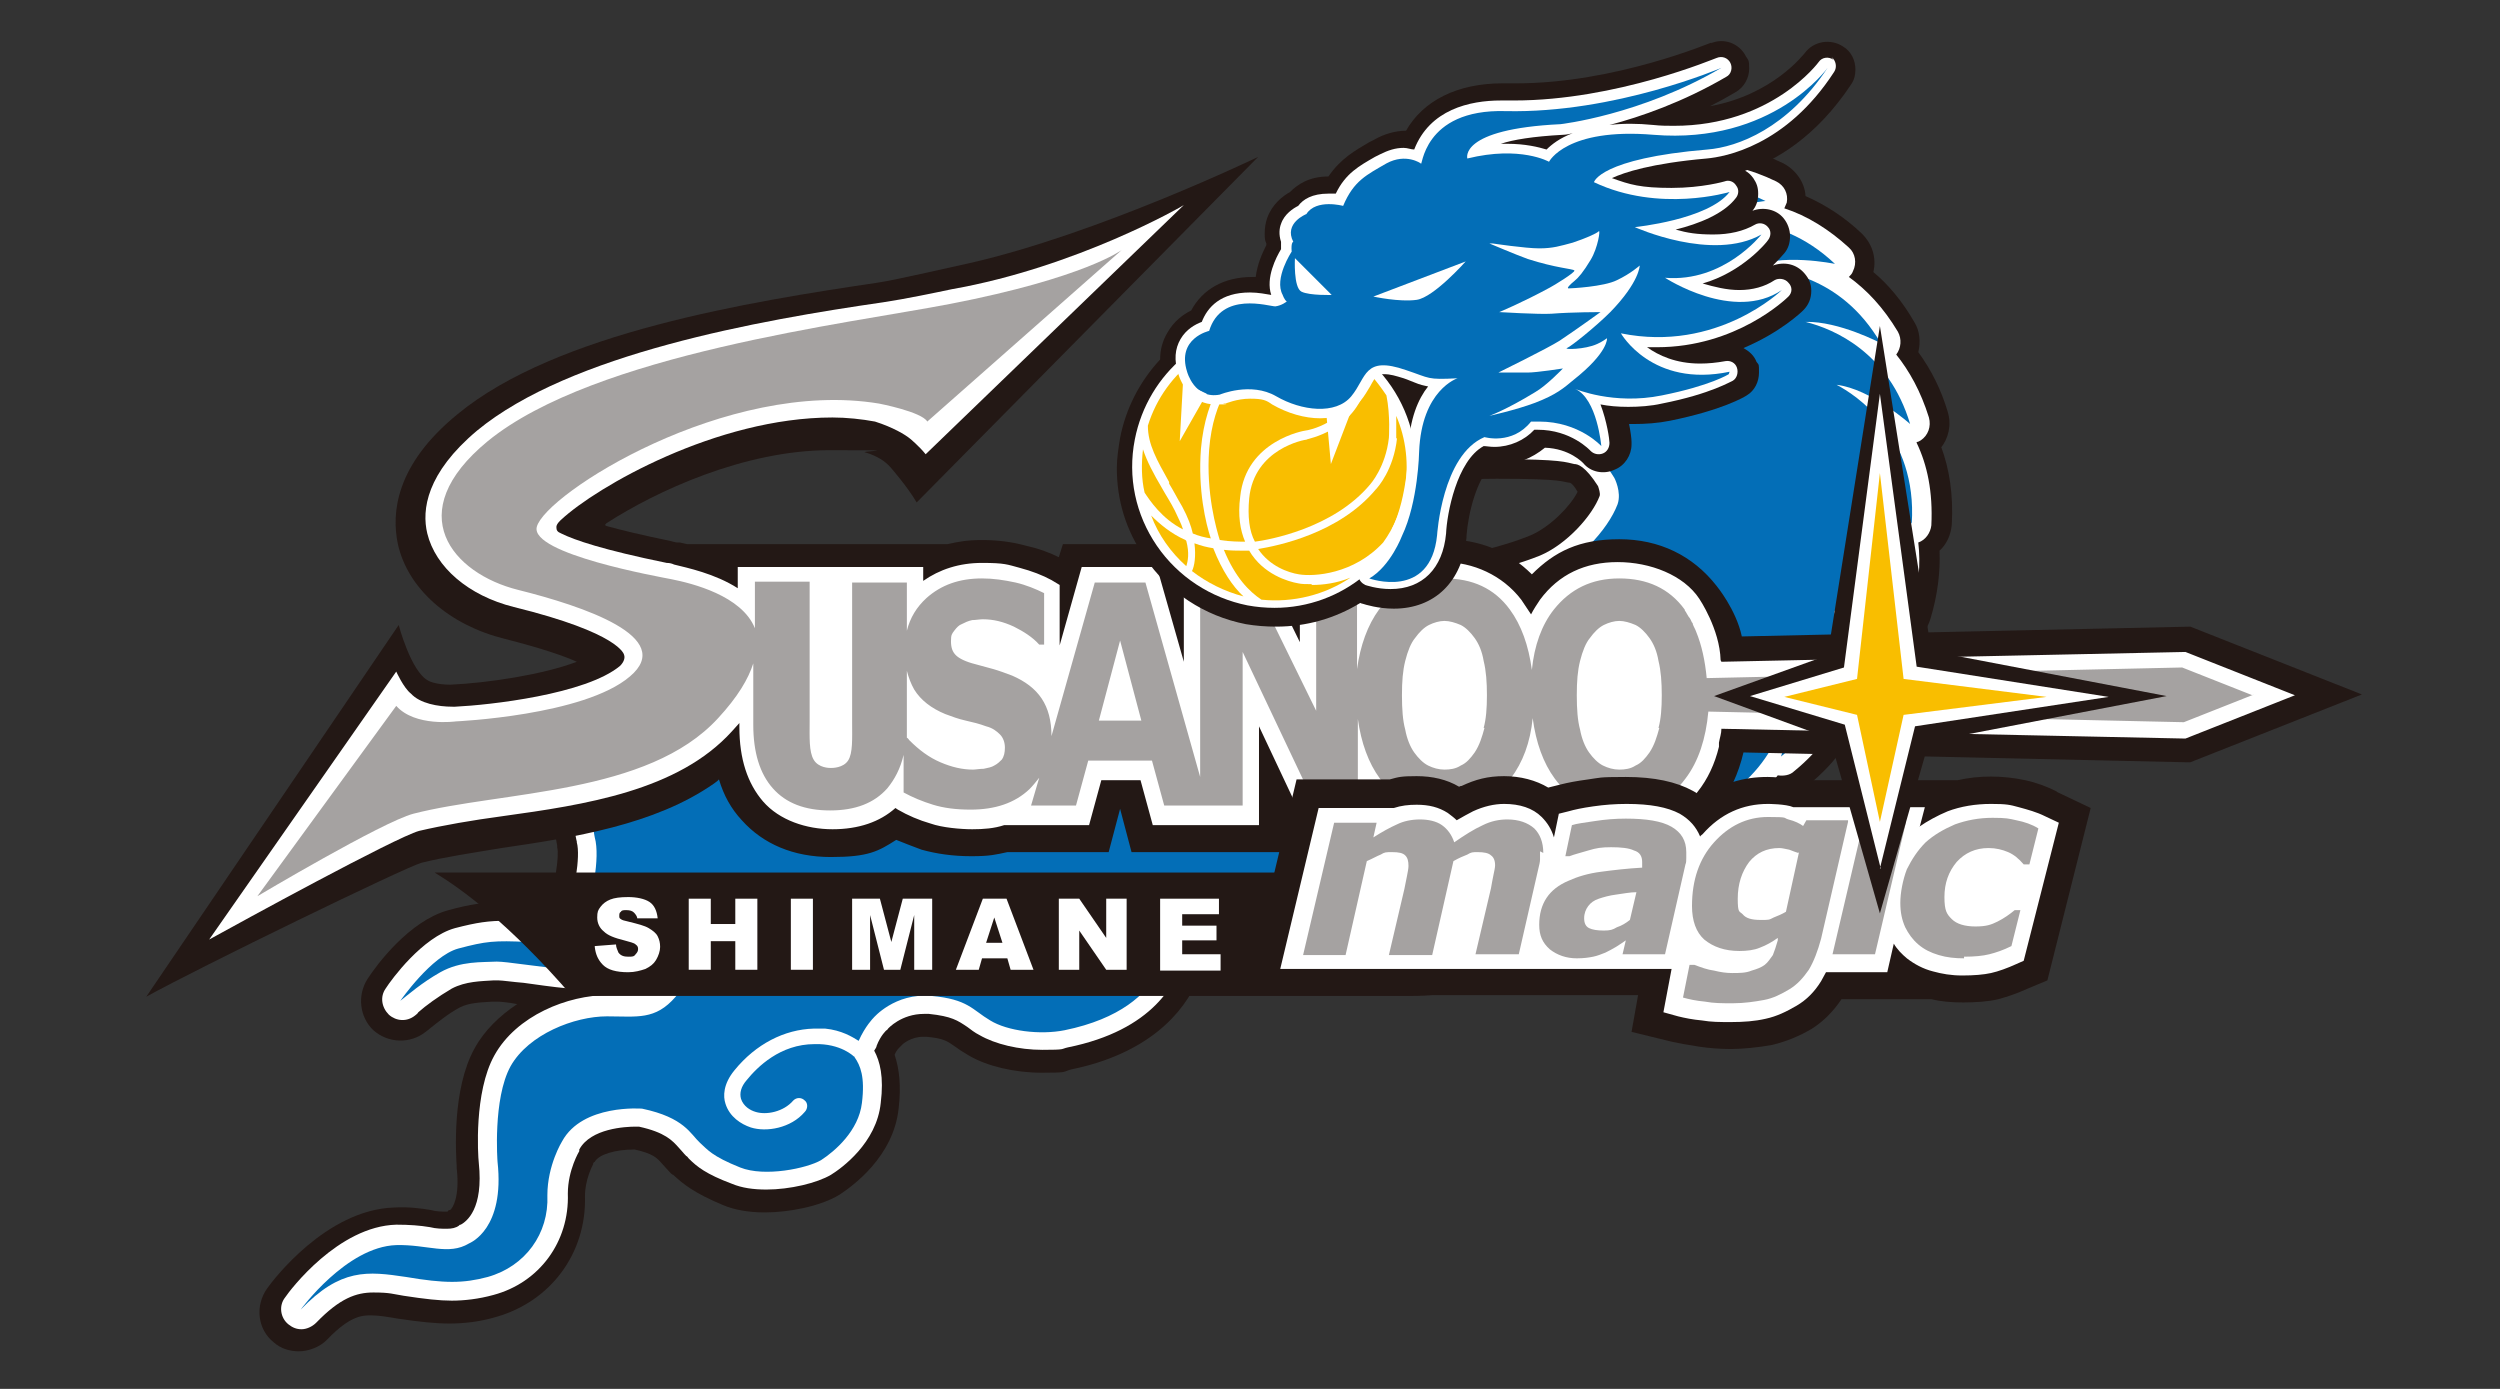
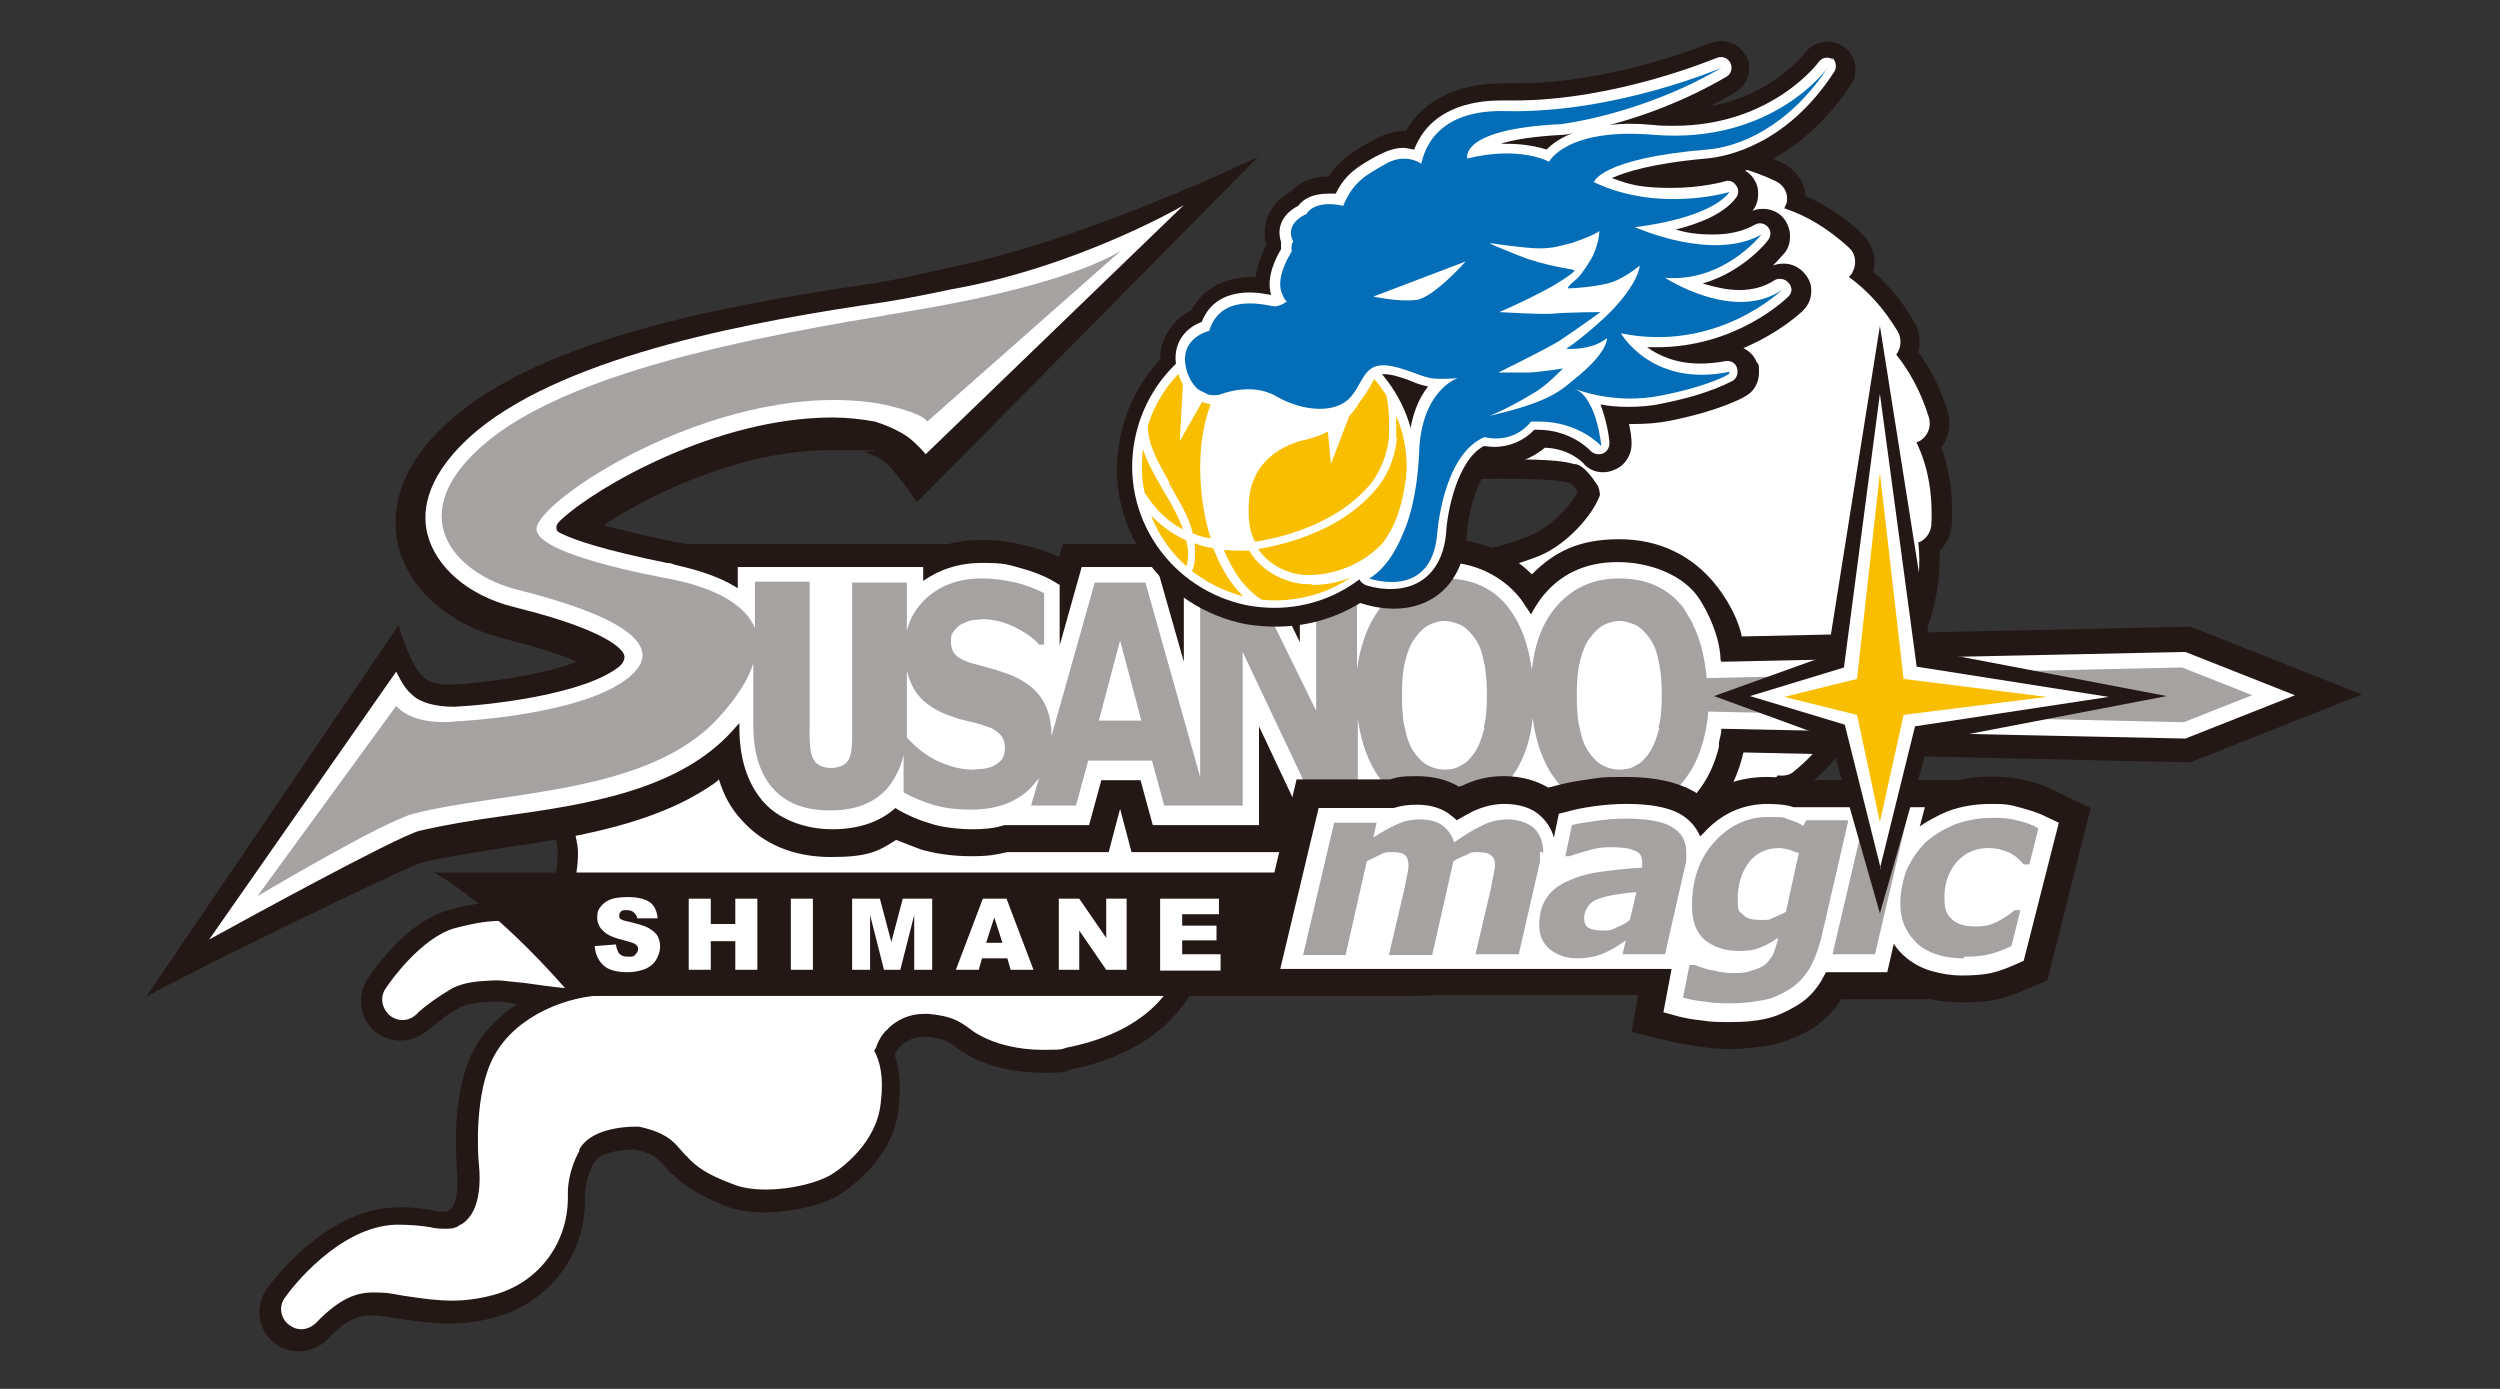
<svg xmlns="http://www.w3.org/2000/svg" id="_レイヤー_1" data-name="レイヤー_1" version="1.1" viewBox="0 0 306 170">
  <rect x="0" y="0" width="306" height="170" fill="#333333" stroke="none" />
  <defs>
    <style>
      .st0 {
        fill: url(#linear-gradient);
      }

      .st1 {
        fill: #a5a2a1;
      }

      .st2, .st3 {
        fill: #231815;
      }

      .st4 {
        fill: #fff;
      }

      .st5 {
        fill: #036eb7;
      }

      .st6 {
        fill: #f9be00;
      }

      .st3 {
        isolation: isolate;
      }
    </style>
    <linearGradient id="linear-gradient" x1="110.7" y1="82.3" x2="129" y2="82.3" gradientTransform="translate(75 205) rotate(-90)" gradientUnits="userSpaceOnUse">
      <stop offset="0" stop-color="#666" />
      <stop offset="0" stop-color="#696969" />
      <stop offset=".2" stop-color="#747474" />
      <stop offset=".2" stop-color="#868686" />
      <stop offset=".3" stop-color="#a0a0a0" />
      <stop offset=".3" stop-color="#b3b3b3" />
      <stop offset=".4" stop-color="#a8a8a8" />
      <stop offset=".4" stop-color="#909090" />
      <stop offset=".5" stop-color="#7d7d7d" />
      <stop offset=".6" stop-color="#707070" />
      <stop offset=".8" stop-color="#686868" />
      <stop offset="1" stop-color="#666" />
    </linearGradient>
  </defs>
  <g>
    <path class="st2" d="M216.7,69.7l-97,1.1c-.6,0-1.3.1-1.8.4l-10.7,4.5c-7.6.9-14-3.9-18.8-1.8-.2,0-.5,0-.7,0-8.3,0-12.9,3.6-15.4,6.6-6.9,8.5-4.4,21.6-4.1,23,0,0,0,.2,0,.2.3,1.2-.4,4.9-.9,6.1-.2.2-.8.6-2.1.6s-.2,0-.3,0c-1.2,0-2.1,0-3,0-2.7,0-4.4.3-7,1-4.8,1.3-8.8,6.7-9.9,8.4-1.3,2-1,4.7.7,6.3,1.8,1.6,4.5,1.7,6.4.2.1-.1.3-.2.5-.4.9-.7,2.2-1.8,3.7-2.6,1.2-.6,2.6-.6,4-.7.2,0,.4,0,.6,0,.3,0,1.4.1,2.4.3-2.1,1.4-4,3.2-5.2,5.4-2.8,5-2.3,12.9-2.2,14.5,0,0,0,.1,0,.2.4,3.5-.5,4.9-.8,5.1-.2,0-.3.1-.3.2,0,0,0,0-.3,0-.4,0-1.1,0-1.8-.2-1.2-.2-2.7-.4-4.5-.3-8.3.3-14.8,8.9-15.5,9.9-1.5,2.1-1.2,5,.8,6.6.9.8,2,1.1,3.1,1.1s2.6-.5,3.5-1.5c2.8-2.9,4.3-2.9,5.3-2.9s2.1.2,3.3.4c2.7.4,4.6.6,6.3.6s3.7-.2,5.7-.8c6.7-1.9,11.1-7.8,10.9-14.8,0-2,.9-3.7,1-3.9,0-.1,0-.2.2-.3.5-.9,2.5-1.5,4.8-1.5s0,0,.1,0c2.2.5,2.7,1,3.3,1.7.3.3.7.8,1.1,1.2,0,0,.2.2.3.2,1.2,1.1,2.5,2.2,6.1,3.7,1.4.6,3.2.9,5.1.9,2.8,0,6.8-.7,9.2-2.2,1.5-1,6.6-4.6,7.2-10.6.3-2.6.1-4.7-.5-6.5.2-.5.5-.8.6-.9.2-.2.2-.2.4-.4,0,0,1-.9,2.5-.9s.3,0,.4,0c2.1.2,2.5.5,3.5,1.2.4.3,1,.7,1.7,1.1,2.2,1.3,5.6,2.1,8.9,2.1s2.5-.1,3.6-.4c9.3-1.9,13.8-6.8,15.6-11.2,1.6.2,3.2.3,4.8.3,7.2,0,13.2-1.9,15.6-2.7.3,0,.5,0,.8,0,8.2,0,15-2.8,19.3-5.1,0,0,.1,0,.2-.1,2.5-1.4,4.2-2.6,5.2-3.4.9-.7,1.5-1.7,1.7-2.7,1.9-.8,4.1-2.1,7.1-4,7.9-5,10.9-15.3,12.2-19.7,0-.1,0-.2,0-.3.2-.1.4-.3.5-.4.7-.5,1.5-1.1,2.5-1.8v-10Z" />
    <path class="st4" d="M216.7,72.2l-97,1.1c-.3,0-.6,0-.9.2l-11,4.6c-7.8.9-14.2-3.9-18.9-1.8-.4,0-.8,0-1.2,0-5.9,0-10.4,1.9-13.5,5.7-6.3,7.7-3.8,20.4-3.6,21,0,0,0,0,0,.1.5,1.8-.4,6.4-1,7.7-.4.9-1.9,2.1-4.7,1.9-1.1,0-2.1,0-2.9,0-2.2,0-3.6.2-6.3.9-4,1.1-7.8,6.3-8.5,7.4-.7,1-.5,2.3.4,3.2.9.8,2.2.9,3.2.1.1-.1.3-.2.4-.4.9-.8,2.4-1.9,4.1-2.9,1.7-.9,3.6-.9,5.1-1,.2,0,.4,0,.6,0,.5,0,1.8.2,3.1.3,1.5.2,3.4.5,5.6.7.4,0,.7,0,1.1,0,4.8,0,7.4-3.1,8.6-4.4v-.2c.7-.6,2.3-1.8,3.2-2,1.2,2.2-1,5-1.6,5.8-1.2,1.4-2,1.6-4.1,1.6s-.7,0-1.1,0c-.4,0-.9,0-1.4,0-4.9,0-11.2,2.5-13.9,7.4-2.5,4.5-2,12.2-1.9,13.1,0,0,0,0,0,0,.6,5.7-1.5,7.2-2.2,7.6,0,0-.2,0-.2.1-.4.3-.9.4-1.5.4s-1.3,0-2.1-.2c-1.2-.2-2.5-.3-4.1-.3-7.1.2-13,8-13.6,8.9-.8,1-.6,2.5.4,3.3.5.4,1,.6,1.6.6s1.3-.3,1.8-.8c2.9-3,4.9-3.7,7-3.7s2.4.2,3.7.4c2.6.4,4.4.6,5.9.6s3.3-.2,5.1-.7c5.6-1.5,9.3-6.5,9.1-12.4,0-2.9,1.4-5.2,1.4-5.2,0,0,0-.1,0-.2,1.4-2.6,5.7-2.8,6.9-2.8s.3,0,.4,0c3.2.7,4.1,1.7,4.9,2.6.3.3.5.6.9,1,.1,0,.2.2.3.3,1,1,2.1,1.9,5.3,3.1,1.2.5,2.6.7,4.2.7,2.9,0,6.2-.8,7.9-1.8,1.3-.8,5.6-3.9,6.1-8.8.4-3.2-.1-5.1-.8-6.4.1-.2.3-.4.3-.6.5-1.3,1.2-1.9,1.2-1.9.1,0,.1-.1.2-.2,0,0,1.6-1.8,4.4-1.8s.4,0,.6,0c2.8.3,3.5.8,4.7,1.6.4.3.9.7,1.5,1,1.9,1.1,4.8,1.8,7.7,1.8s2.2-.1,3.1-.3c10.4-2.1,13.5-7.9,14.3-11.6,2.1.4,4.3.6,6.6.6,7.3,0,13.4-2,15.2-2.7.4,0,.8,0,1.2,0,7.7,0,14.1-2.6,18.1-4.8,0,0,0,0,.1,0,1.8-1,3.5-2.1,4.8-3.2.7-.6,1.1-1.6.9-2.5,2.1-.8,4.4-2,8.1-4.4,7.1-4.5,10-14.2,11.2-18.3.1-.4.2-.8.3-1.1.3-.2.8-.6,1.2-.9,1-.7,2.4-1.7,3.9-2.9v-4.4Z" />
-     <path class="st5" d="M216.7,74.6l-97,1.1-11.4-1.5c-7.2.8-14,2.2-19.1,4.6-21.6-1.3-16.4,23.7-16.4,23.7.7,2.5-.4,7.7-1.2,9.4-.7,1.7-2.9,3.5-7,3.4-4.1-.2-5.1-.1-8.5.8-3.3.9-7.1,6.4-7.1,6.4.9-.7,2.6-2.2,4.9-3.5,2.5-1.4,5.1-1.2,6.9-1.3,1.3,0,4.6.6,9,1,4.4.4,6.7-2.6,7.7-3.7.8-.9,5.2-4.5,6.9-1.9,1.7,2.6.7,6-1.7,8.9-2.5,2.9-4.7,2.4-8.4,2.4-4,0-9.6,2.2-11.8,6.1-2.2,4-1.6,11.7-1.6,11.7.9,8.2-3.3,9.9-3.5,10-2.5,1.5-5.1.1-8.9.2-6.1.2-11.7,7.9-11.7,7.9,4.9-5.1,8.2-4.7,12.9-4,4.7.8,7,.8,10,0,4.6-1.3,7.5-5.3,7.3-10,0-3.7,1.8-6.6,1.8-6.6,2.5-4.6,9.8-4,9.8-4,5.2,1.1,5.9,3.1,7.1,4.2.9.8,1.4,1.6,4.9,3,3,1.2,8.2.1,9.9-.9,1.7-1.1,4.6-3.6,5-7,.4-3.2-.2-4.6-.9-5.6,0,0,0-.1-.1-.1,0,0-1.6-1.6-4.8-1.5-4.2,0-7,2.8-8.3,4.4-.7.8-.9,1.6-.7,2.3.3.9,1.1,1.4,1.8,1.6,1.3.4,3.4,0,4.6-1.4.4-.4,1-.4,1.4,0,.4.3.4,1,0,1.4-1.7,2-4.7,2.5-6.6,1.9-1.2-.4-2.6-1.3-3.1-2.9-.3-.9-.3-2.4,1.1-4.1,2.6-3.2,6.1-5,9.7-5.1.5,0,1,0,1.4,0,2,.2,3.3,1,4.1,1.5.8-1.8,1.8-2.8,1.8-2.8,0,0,2.6-3.1,7.1-2.7,4.5.4,5,1.7,7.2,3,2.1,1.3,6.1,1.8,9.1,1.2,13.7-2.8,12.7-12.2,12.7-12.2,11.6,3.3,23.5-1.6,23.5-1.6,7.5.4,14.1-2.1,18.6-4.5h0s0,0,0,0c2-1.1,3.5-2.2,4.5-3-1,0-2.3-.6-3.9-1.6,4.5-.7,6.2-1,13.1-5.4,7.9-5.1,10.1-17.9,10.8-18.8.5-.6,3.7-2.6,7.2-5.6v1.2Z" />
  </g>
  <g>
    <path class="st2" d="M237.5,54.9c1-1.2,1.4-2.9.9-4.5-.8-2.7-2-5.1-3.6-7.3.3-1.2.2-2.6-.5-3.7-1.5-2.6-3.2-4.6-5-6.1.4-1.7-.1-3.4-1.4-4.7-2.1-2-4.4-3.5-6.9-4.6-.1-1.7-1.2-3.2-2.7-4-3.1-1.5-6.4-2.4-9.6-2.5-.8-1-1.9-1.7-3.2-1.9-2.4-.3-4.8-.3-7.1,0-.9-.7-2-1-3.2-.9-7.8.5-12.8,4.1-15.8,7.4-5.8,1.6-11.9,4.3-17.9,8-8,4.9-13.6,10.1-14.2,10.7-1,.9-1.5,2.2-1.5,3.6,0,1.4.6,2.7,1.6,3.6l14.2,13c0,0,.1.2.2.2,1.8,1.9,4.9,2,6.9.2,1.5-1.4,6-2.8,14.5-2.8s7.9.4,9,.5c.2.1.5.4.9,1.1-.9,1.8-3.4,4.3-5.7,5.3-3.3,1.4-11.5,3.7-20.7,3.7s-4.6-.2-6.8-.5c-1.5-.2-3,.3-4.1,1.3l-12.8,12.1c-1,1-1.6,2.3-1.5,3.7,0,1.4.7,2.7,1.8,3.6l24.1,19.5c.9.7,2,1.1,3.1,1.1s.3,0,.5,0l23.4-2.3h2.8c1.3.1,2.6-.4,3.6-1.3.6-.5,1-1.2,1.2-1.9,1.6-.4,3.1-1,4.4-1.6,1.4.8,3.1.9,4.6.1,3.3-1.6,5.8-3.7,7.7-5.8.9-.1,1.7-.5,2.5-1,3-2.4,5-5.1,6.3-7.7,1.4-.2,2.6-1,3.3-2.3,1.5-2.4,2.5-4.9,3-7.5,1.2-.6,2.1-1.6,2.5-3,.9-3,1.2-5.8,1.1-8.3.9-.8,1.4-2,1.5-3.2.2-3.7-.3-6.8-1.3-9.5Z" />
    <path class="st4" d="M234.6,54.1c.2,0,.3-.1.5-.2.9-.6,1.3-1.7,1-2.8-1-3.2-2.4-5.7-4-7.7.6-.8.7-1.9.2-2.8-1.8-3-3.8-5.1-6-6.7.2-.2.4-.4.5-.7.5-1,.3-2.2-.5-2.9-2.4-2.2-5.1-3.9-7.9-4.8.1-.2.2-.5.3-.7.2-1.1-.3-2.1-1.3-2.6-3.1-1.5-6.3-2.3-9.4-2.3s-.4,0-.6,0c-.2-1-1.1-1.7-2.1-1.9-1-.1-2-.2-3-.2-1.7,0-3.2.2-4.6.5-.5-.7-1.3-1.2-2.2-1.1-7.4.5-11.9,4-14.6,7.2-5.8,1.5-11.9,4.1-18,7.9-7.8,4.8-13.2,9.8-13.8,10.4-.5.5-.8,1.1-.8,1.8,0,.7.3,1.3.8,1.8l14.4,13.1c0,0,.1.2.2.2.9,1,2.5,1,3.4.1,2.4-2.2,8.2-3.5,16.2-3.5s8.4.4,9.4.6c.4,0,1.3.2,2.9,2.7.1.3.3.9.2,1.2-.9,2.4-4,5.9-7.3,7.3-4.7,1.9-13.2,3.8-21.7,3.8s-4.9-.2-7.1-.5c-.7-.1-1.5.1-2,.6l-12.8,12.1c-.5.5-.8,1.2-.8,1.9,0,.7.4,1.4.9,1.8l24.1,19.5c.4.4,1,.5,1.5.5s.2,0,.2,0l23.6-2.3h3c.7.1,1.3-.1,1.8-.6.5-.5.7-1.1.7-1.8v-.4c2.7-.5,5-1.5,6.9-2.6,0,.1.2.2.3.4.7.8,1.9,1,2.9.6,3.5-1.7,5.9-3.8,7.6-6.1.7.1,1.5,0,2-.5,3.2-2.6,5.1-5.5,6.3-8.2,0,0,0,0,0,0,1.1.3,2.2-.2,2.7-1.1,1.8-2.9,2.7-5.6,3-8.2,1.1,0,2-.7,2.3-1.7,1-3.3,1.2-6.2.9-8.8.9-.3,1.5-1.2,1.6-2.1.2-4.1-.5-7.4-1.8-10.1Z" />
-     <path class="st5" d="M146.4,85.9l24.1,19.5,23.7-2.3h3.1c0,.1,0-3.3,0-3.3,1.8-.9,3.2-2,4.2-2.9-1.8,2.1-3.7,3.7-3.7,3.7,8.2-1,12.2-6,14.1-9.4-.6,3.8-3.1,7.7-3.1,7.7,9.1-4.5,10.3-12.5,10.3-15.7.7,4-1.1,9.4-1.1,9.4,8.1-6.6,7.1-14.9,6.5-17.9,2,3.5,2.1,9.2,2.1,9.2,4.7-7.7,2.5-14.4.8-17.7,2.8,2.9,4.3,8.3,4.3,8.3,2.7-8.9-1.4-14.9-3.9-17.6,3.5,2.2,6.2,7.2,6.2,7.2.7-10.9-6.9-15.8-9.2-17,4.2.5,9,4.8,9,4.8-2.6-8.7-9.2-11.6-12.8-12.5,4.1-.1,9.2,2.6,9.2,2.6-4.9-8.4-12.7-9.2-16.1-9.2,3.8-1.9,10.5-.5,10.5-.5-7.3-6.9-15.3-5.2-18.4-4.1,3.1-2.9,9.9-3.6,9.9-3.6-8.8-4.3-15.7-.7-18.5,1.2,2.5-3,7.2-5.1,7.2-5.1-7-.9-11.8,1.8-14.6,4.4,2.1-2.9,5.3-5.2,5.3-5.2-6.9.4-11,3.8-13.3,6.9-5.8,1.4-11.9,4-18.1,7.8-7.6,4.6-12.8,9.5-13.4,10l14.7,13.5h0c5.5-5.1,21.6-4.3,27.5-3.5.8.1,2.5.3,4.7,3.9,0,0,.9,1.7.4,3.2-1.2,3.2-5,7.2-8.7,8.7-5.7,2.3-18.3,5.2-30,3.5l-12.8,12.1Z" />
  </g>
  <g>
    <path class="st2" d="M172.7,106.8H53.2c3.3,2,9.2,6.3,16.8,15.1h102.8c8.1,0,14.7-3.4,14.7-7.5s-6.6-7.5-14.7-7.5Z" />
    <g>
      <g>
        <path class="st4" d="M72.8,115.8l2.6-.2c0,.4.2.7.3,1,.3.4.7.5,1.2.5s.7,0,.9-.3c.2-.2.3-.4.3-.6s0-.4-.3-.6c-.2-.2-.7-.3-1.4-.5-1.2-.3-2-.6-2.5-1.1-.5-.4-.8-1-.8-1.7s.1-.9.4-1.3c.3-.4.7-.7,1.2-.9.5-.2,1.2-.3,2.2-.3s2,.2,2.6.6c.6.4.9,1.1,1,2h-2.5c0-.2-.2-.5-.4-.7-.2-.2-.5-.3-.9-.3s-.6,0-.7.2c-.2.1-.2.3-.2.5s0,.3.2.4c.1.1.4.2.9.3,1.2.3,2,.5,2.5.8.5.3.9.6,1.1,1,.2.4.3.8.3,1.3s-.2,1.1-.5,1.6c-.3.5-.7.8-1.3,1.1-.6.2-1.3.4-2.1.4-1.5,0-2.5-.3-3.1-.9-.6-.6-.9-1.3-1-2.2Z" />
        <path class="st4" d="M84.3,110h2.7v3.1h3v-3.1h2.7v8.7h-2.7v-3.5h-3v3.5h-2.7v-8.7Z" />
      </g>
      <path class="st4" d="M96.8,110h2.7v8.7h-2.7v-8.7Z" />
      <g>
        <path class="st4" d="M104.1,110h3.6l1.4,5.3,1.4-5.3h3.6v8.7h-2.2v-6.7l-1.7,6.7h-2l-1.7-6.7v6.7h-2.2v-8.7Z" />
        <path class="st4" d="M123.3,117.3h-3.1l-.4,1.4h-2.8l3.3-8.7h2.9l3.3,8.7h-2.8l-.4-1.4ZM122.7,115.4l-1-3.1-1,3.1h1.9Z" />
        <path class="st4" d="M129.6,110h2.5l3.3,4.8v-4.8h2.5v8.7h-2.5l-3.3-4.8v4.8h-2.5v-8.7Z" />
        <path class="st4" d="M142,110h7.2v1.9h-4.5v1.4h4.2v1.8h-4.2v1.7h4.7v2h-7.4v-8.7Z" />
      </g>
    </g>
  </g>
  <path class="st0" d="M111.1,90.3c0-.5,0-.9,0-1.4v-6.8c.2.8.5,1.6.9,2.3.8,1.3,2.1,2.3,3.8,3,.8.3,1.6.6,2.5.8.9.2,1.7.4,2.5.7.8.2,1.3.6,1.7,1,.4.4.6,1,.6,1.6s-.1,1.1-.4,1.5c-.3.3-.6.6-1,.8-.3.2-.8.3-1.3.4-.5,0-1,.1-1.3.1-1.3,0-2.6-.3-4-.9-1.4-.6-2.6-1.5-3.8-2.7,0,0-.2-.3-.3-.3M134.5,88.2l2.6-9.8,2.6,9.8h-5.2ZM181.7,89.1c-.3,1.1-.6,2.1-1.2,3-.5.7-1,1.3-1.7,1.6-.6.4-1.3.5-2,.5s-1.4-.2-2-.5c-.6-.3-1.2-.9-1.7-1.6-.5-.7-.9-1.7-1.1-2.8-.3-1.1-.4-2.5-.4-4.2s.1-3,.4-4.2c.3-1.2.7-2.2,1.2-2.8.5-.7,1.1-1.3,1.7-1.6.6-.3,1.3-.5,1.9-.5s1.3.2,2,.5c.6.3,1.2.9,1.7,1.6.5.7.9,1.6,1.1,2.8.3,1.2.4,2.6.4,4.2s-.1,2.9-.4,4M203.1,89.1c-.3,1.1-.6,2.1-1.2,3-.5.7-1,1.3-1.7,1.6-.6.4-1.3.5-2,.5s-1.4-.2-2-.5c-.6-.3-1.2-.9-1.7-1.6-.5-.7-.9-1.7-1.1-2.8-.3-1.1-.4-2.5-.4-4.2s.1-3,.4-4.2c.3-1.2.7-2.2,1.2-2.8.5-.7,1.1-1.3,1.7-1.6.6-.3,1.3-.5,1.9-.5s1.3.2,2,.5c.6.3,1.2.9,1.7,1.6.5.7.9,1.6,1.1,2.8.3,1.2.4,2.6.4,4.2s-.1,2.9-.4,4" />
  <path class="st2" d="M88,95.4c.6,2,1.5,3.6,2.8,5,2.6,2.9,6.3,4.5,10.9,4.5s5.8-.7,8-2.1c1,.4,2,.8,3.1,1.2,1.8.5,3.8.8,6.1.8s3-.2,4.4-.5h12.4s1.4-5.3,1.4-5.3l1.4,5.3h18.7v-1.1l.5,1.1h13.6v-.4c1.7.6,3.5.9,5.5.9,4.3,0,7.9-1.5,10.7-4.3,2.8,2.8,6.4,4.3,10.7,4.3s9.2-2,12.1-5.9c1.4-1.9,2.5-4.2,3.1-6.8l54.1,1.2h.6s21-8.3,21-8.3l-21-8.3-54.9,1.2c-.7-3.3-3.1-6.2-3.1-6.2-2.9-3.7-7-5.7-11.9-5.7s-7.9,1.5-10.7,4.3c-2.8-2.8-6.4-4.3-10.7-4.3-1.9,0-4.1.6-4.1.6h-42.6l-.5,1.6c-1.2-.6-2.6-1.1-4-1.4-1.8-.5-3.6-.7-5.4-.7s-2.9.2-4.2.5h-31.9l-.9-.2h0c0,0-.2,0-.3,0-.2,0-.5-.1-.9-.2-3.4-.7-5.9-1.3-7.7-1.8-.5-.1,0-.4,0-.4,5.9-3.8,16.7-8.9,27.3-8.9s3,.1,4.4.3c1.3.4,2.3,1,3,1.8,0,0,2.1,2.4,3.2,4.3l41.8-42.3c0,0-19.5,9.4-35.3,13-1.9.4-8.7,2-11.3,2.4-15.5,2.3-39.3,6.1-51.4,16.1-7.6,6.2-8.1,12.1-7.3,15.9,1.2,5.4,6.2,9.9,13.1,11.6,4.3,1.1,7,2,8.8,2.8-4.2,1.6-11,2.6-15.4,2.8,0,0,0,0-.2,0-1.3,0-2.3-.3-2.6-.5-2.1-1.1-3.6-6.8-3.6-6.8l-30.9,45.5c6.3-3.5,31.8-15.9,33.7-16.4,2.8-.7,6.2-1.2,9.8-1.8,8.8-1.3,18.7-2.8,26-7.9l.4-.3Z" />
  <path class="st4" d="M210.7,81l56.8-1.2,13.4,5.3-13.4,5.3-56.8-1.2c0,.6-.2,1.1-.3,1.7,0,.1,0,.2,0,.3,0,0,0,.1,0,.2-.5,2.1-1.4,4-2.6,5.5-2.3,3.1-5.5,4.6-9.6,4.6s-7.2-1.6-9.5-4.6h-2.3c-2.3,3.1-5.5,4.6-9.5,4.6s-6.5-1.2-8.7-3.6v3.1h-8.4l-5.7-12.1v12.1h-13l-1.5-5.5h-4.8l-1.5,5.5h-10.4c-1.2.4-2.5.5-3.9.5s-3.7-.2-5.1-.7c-1.4-.4-2.8-1-4-1.7l-.3-.2c-1.9,1.7-4.5,2.6-7.7,2.6s-6.5-1.1-8.5-3.4c-1.9-2.2-2.9-5.2-2.9-9.1v-.5c-.3.3-.6.7-.9,1-6.6,7.3-18,9-28.1,10.4-3.7.5-7.2,1.1-10.2,1.8-2.9.8-21.9,11.2-25.7,13.3l22.9-32.8s.9,2,1.8,2.7c1.1,1.2,3.3,1.6,5.1,1.6s.3,0,.3,0c4.2-.2,16-1.5,20.2-5,.5-.5.6-1,.5-1.3,0-.1-.5-2.7-13.5-5.9-5.6-1.4-9.6-4.9-10.6-9-.7-2.9-.1-7.4,6.1-12.6,11.4-9.4,34.5-13.5,49.7-15.7,2.7-.4,6.5-1.2,8.4-1.6,15.3-2.7,28.3-10.2,28.4-10.3l-31.6,30.5c-.8-1-1.9-1.9-1.9-1.9-.6-.5-2.1-1.4-4.3-2.1-1.6-.3-3.5-.5-5.2-.5-14.2,0-28.9,8.5-33.2,12.5,0,0-.6.5-.6.9,0,.4.1.6.6.8,1.6.8,5.1,2,12.9,3.6.4,0,.7.1.9.2,1.6.4,5,1.1,7.8,2.9v-2.6h22.7v1.7c2-1.4,4.4-2.2,7.2-2.2s3.1.2,4.6.6c1.5.4,2.8.9,3.9,1.5l1,.6v7.4l2.7-9.6h9.2l3.3,11.6v-11.6h9.7l4.5,9.2v-9.2h8.9v3c2.2-2.4,5.1-3.6,8.7-3.6s7.2,1.6,9.5,4.6c.4.6.8,1.2,1.2,1.8.3-.6.7-1.2,1.1-1.8,2.3-3.1,5.5-4.6,9.5-4.6s8.1,1.6,10,4.5c0,0,2.5,3.7,2.6,7.5Z" />
  <path class="st1" d="M275.7,85.1l-8.6-3.4-58.2,1.3c-.2-2.1-.6-4-1.3-5.7,0,0,0,0,0,0-.1-.3-.3-.6-.4-.9,0,0,0-.2-.1-.2-.1-.2-.2-.5-.4-.7-.1-.2-.2-.3-.3-.5,0-.1-.2-.2-.2-.4-1.9-2.6-4.6-3.8-8-3.8s-6,1.3-8,3.8c-1.5,1.9-2.4,4.4-2.7,7.4-.4-3-1.3-5.5-2.7-7.4-1.9-2.6-4.6-3.8-8-3.8s-6,1.3-8,3.8c-1.4,1.9-2.3,4.4-2.7,7.3v-10.6h-5v15.7l-7.7-15.7h-6.5v23.8l-6.7-23.8h-6.2l-5.3,18.8c0-1.9-.4-3.4-1.2-4.6-.8-1.2-2-2.1-3.6-2.8-.8-.3-1.6-.6-2.3-.8-.7-.2-1.5-.4-2.2-.6-1.2-.3-2-.7-2.4-1.1-.4-.4-.6-.9-.6-1.7s.1-.9.4-1.3c.3-.4.6-.7.9-.8.4-.2.8-.4,1.3-.5.4,0,.9-.1,1.3-.1,1.3,0,2.5.3,3.8.9,1.2.6,2.3,1.3,3.1,2.2h.6v-6.3c-1-.5-2.2-1-3.5-1.3-1.4-.3-2.7-.5-4.1-.5-2.8,0-5,.8-6.8,2.4-1.2,1.1-2,2.4-2.4,4v-5.9h-6.7v17.1c0,2,.1,3.8-.5,4.7-.6.9-1.9.9-2.1.9s-1.5,0-2.1-1-.5-2.8-.5-4.7v-17.1h-6.7v5.7c-1.6-4-7.7-5.5-10.2-6-1.5-.3-17.3-3.1-16.5-6.4,1-4,23.2-18.2,41.9-15.1,0,0,5.2,1,5.9,2.2l23.8-21s-4.5,3.4-21,6.6c-12.4,2.4-43.5,6.1-56.6,16.8-10.7,8.8-4.3,16.2,3.7,18.2,8,2,19.4,5.8,13.7,10.6-5.6,4.8-21.3,5.5-21.3,5.5,0,0-5,.7-7.3-1.9l-17,23.3s15.3-9.1,19.1-10.1c10.9-2.8,28.7-2.3,37.3-11.7,2.4-2.6,3.7-4.8,4.3-6.7v7.5c0,3.4.8,6,2.4,7.8,1.6,1.8,3.9,2.7,7,2.7s5.4-.9,7-2.7c.9-1.1,1.6-2.4,2-4.1v4.6c1.1.6,2.3,1.1,3.6,1.5,1.3.4,2.8.6,4.6.6,3,0,5.4-.8,7.2-2.5.4-.4.8-.9,1.2-1.4l-1,3.4h5.5l1.5-5.5h7.8l1.5,5.5h9.6v-18.8l8.9,18.8h5.2v-10.6c.4,2.9,1.3,5.4,2.7,7.3,1.9,2.6,4.6,3.9,8,3.9s6.1-1.3,8-3.9c1.5-2,2.4-4.4,2.7-7.4.4,3,1.3,5.5,2.7,7.4,1.9,2.6,4.6,3.9,8,3.9s6.1-1.3,8-3.9c1.6-2.1,2.5-4.9,2.8-8.2l58.2,1.3,8.6-3.4ZM122.7,92.9c-.3.3-.6.6-1,.8-.3.2-.8.3-1.3.4-.5,0-1,.1-1.3.1-1.3,0-2.6-.3-4-.9-1.4-.6-2.6-1.5-3.8-2.7,0,0-.2-.3-.3-.3,0-.5,0-.9,0-1.4v-6.8c.2.8.5,1.6.9,2.3.8,1.3,2.1,2.3,3.8,3,.8.3,1.6.6,2.5.8.9.2,1.7.4,2.5.7.8.2,1.3.6,1.7,1,.4.4.6,1,.6,1.6s-.1,1.1-.4,1.5ZM134.5,88.2l2.6-9.8,2.6,9.8h-5.2ZM181.7,89.1c-.3,1.1-.6,2.1-1.2,3-.5.7-1,1.3-1.7,1.6-.6.4-1.3.5-2,.5s-1.4-.2-2-.5c-.6-.3-1.2-.9-1.7-1.6-.5-.7-.9-1.7-1.1-2.8-.3-1.1-.4-2.5-.4-4.2s.1-3,.4-4.2c.3-1.2.7-2.2,1.2-2.8.5-.7,1.1-1.3,1.7-1.6.6-.3,1.3-.5,1.9-.5s1.3.2,2,.5c.6.3,1.2.9,1.7,1.6.5.7.9,1.6,1.1,2.8.3,1.2.4,2.6.4,4.2s-.1,2.9-.4,4ZM203.1,89.1c-.3,1.1-.6,2.1-1.2,3-.5.7-1,1.3-1.7,1.6-.6.4-1.3.5-2,.5s-1.4-.2-2-.5c-.6-.3-1.2-.9-1.7-1.6-.5-.7-.9-1.7-1.1-2.8-.3-1.1-.4-2.5-.4-4.2s.1-3,.4-4.2c.3-1.2.7-2.2,1.2-2.8.5-.7,1.1-1.3,1.7-1.6.6-.3,1.3-.5,1.9-.5s1.3.2,2,.5c.6.3,1.2.9,1.7,1.6.5.7.9,1.6,1.1,2.8.3,1.2.4,2.6.4,4.2s-.1,2.9-.4,4Z" />
  <path class="st2" d="M251.8,96.9c-1.2-.6-2.5-1.1-3.9-1.4-2.8-.6-5.7-.6-8.3,0h-19.7c-1.2-.3-2.8-.4-3.5-.4h-.1c-2.9,0-5.6.8-7.9,2.5-.4-.3-.8-.6-1.2-.8-2-1.1-4.7-1.7-8.2-1.7s-3.1.1-4.6.3c-1.5.2-2.5.4-3.3.6l-1.6.4c-1.5-.9-3.4-1.4-5.4-1.4s-3.5.4-5.2,1.2c0,0-.2,0-.3.1-1.5-.9-3.3-1.3-5.2-1.3s-2.2.1-3.3.4h-11.4l-6.3,26.4h48.1l-.8,4.5,4.9,1.2c.9.2,2,.4,3.3.6,1.3.2,2.7.3,4,.3s3.4-.2,5-.5c1.7-.4,3.4-1.1,4.9-2,1.4-.9,2.6-2.1,3.6-3.6h11c1.2.3,2.5.4,3.9.4s3.1-.1,4.3-.4c1.1-.3,2.3-.7,3.6-1.3l2.4-1,5.3-21.1-4.2-2Z" />
  <path class="st4" d="M234.9,101.2c1-.7,2.3-1.4,3.5-1.9,1.6-.6,3.4-.9,5.3-.9s2.3.1,3.4.4c1.1.3,2.2.6,3.2,1.1l1.7.8-4.3,16.9-.9.4c-1.1.5-2.2.9-3.1,1.1-.9.2-2.1.3-3.5.3s-2.5-.2-3.6-.5c-1.2-.3-2.3-.9-3.2-1.6-.6-.5-1.2-1.1-1.6-1.8l-.8,3.5h-7.5c-.2.4-.4.7-.6,1.1-.8,1.3-1.8,2.3-3,3-1.2.7-2.4,1.3-3.8,1.6-1.3.3-2.7.4-4.2.4s-2.4,0-3.6-.2c-1.1-.1-2.1-.3-2.9-.5l-1.8-.5,1-5.3h-47.9l4.7-19.7h9.2c.9-.3,1.8-.4,2.8-.4,1.5,0,2.7.3,3.8,1,.4.3.8.6,1.1.9.7-.4,1.4-.8,2-1.1,1.3-.6,2.6-.9,3.8-.9,1.9,0,3.5.5,4.6,1.6.7.7,1.2,1.5,1.5,2.5l.6-2.9,1.2-.3c.7-.2,1.6-.4,3-.6,1.4-.2,2.7-.3,4.1-.3,2.9,0,5,.4,6.5,1.2,1.2.7,2,1.6,2.5,2.8,0-.1.2-.2.3-.3,2.2-2.5,4.9-3.7,8-3.7,0,0,2.2,0,3.1.4h16.1l-.6,2.3Z" />
  <path class="st1" d="M188.5,104.2c0,.3,0,.6,0,1,0,.3-.1.7-.2,1.1l-2.4,10.5h-5.3l1.9-8.1c.1-.6.2-1.1.3-1.6.1-.5.2-.9.2-1.2,0-.6-.2-1-.5-1.2-.3-.3-.9-.4-1.6-.4s-.8,0-1.3.3c-.5.2-1,.4-1.7.8l-2.6,11.5h-5.3l1.9-8.1c.1-.5.2-1,.3-1.5.1-.5.2-1,.2-1.3,0-.6-.1-1-.4-1.3-.3-.3-.8-.4-1.6-.4s-.9,0-1.4.3c-.5.2-1,.5-1.7.8l-2.6,11.5h-5.2l3.8-16.2h5.2l-.4,1.8c1.1-.7,2-1.2,2.9-1.6.8-.4,1.8-.6,2.8-.6s2,.2,2.7.7c.7.5,1.2,1.2,1.5,2.1,1.3-.9,2.4-1.6,3.5-2.1,1-.5,2-.7,3-.7,1.4,0,2.5.4,3.3,1.1.7.7,1.1,1.7,1.1,3" />
  <path class="st1" d="M199,115.1c-.3.2-.7.5-1.2.8-.5.3-.9.5-1.3.7-.5.2-1,.4-1.5.5-.5.1-1.1.2-2,.2-1.3,0-2.4-.4-3.3-1.1-.9-.8-1.3-1.7-1.3-3s.3-2.4.9-3.3c.6-.9,1.5-1.6,2.7-2.1,1.1-.5,2.4-.9,4-1.1,1.5-.2,3.2-.4,5-.5,0,0,0-.2,0-.3,0-.1,0-.3,0-.4,0-.7-.3-1.2-1-1.4-.6-.3-1.6-.4-2.8-.4s-1.8.1-2.8.4c-1,.3-1.8.5-2.3.7h-.5l.8-3.8c.6-.2,1.5-.3,2.8-.5,1.3-.2,2.5-.3,3.8-.3,2.5,0,4.4.3,5.6,1,1.2.7,1.8,1.7,1.8,3.1s0,.4,0,.7c0,.3,0,.6-.1.8l-2.5,11h-5.2l.4-1.7ZM200.4,109.2c-.9,0-1.8.2-2.6.3-.8.1-1.5.3-2.1.5-.6.2-1,.5-1.3.9-.3.4-.5.9-.5,1.5s.2,1,.6,1.2c.4.2,1,.3,1.8.3s1.1-.1,1.6-.4c.6-.2,1.1-.5,1.6-.9l.8-3.4Z" />
  <path class="st1" d="M226.2,100.6l-3.3,14.3c-.4,1.5-.9,2.8-1.5,3.8-.7,1-1.4,1.8-2.4,2.4-1,.6-2,1.1-3.1,1.3-1.1.2-2.4.4-3.8.4s-2.3,0-3.4-.2c-1.1-.1-2-.3-2.7-.5l.8-4h.6c.8.3,1.6.6,2.4.7.8.2,1.5.3,2.2.3.9,0,1.7,0,2.4-.3.7-.2,1.2-.4,1.6-.7.4-.3.7-.8,1-1.2.2-.5.4-1.1.6-1.8v-.3c-.7.5-1.4.9-2.2,1.2-.7.3-1.6.4-2.5.4-1.8,0-3.2-.5-4.3-1.4-1-.9-1.5-2.3-1.5-4.1,0-3.2.9-5.8,2.7-7.8,1.8-2,4-3.1,6.6-3.1s1.8.1,2.5.3c.8.2,1.4.5,1.8.8l.4-.7h5.1ZM220.1,104.4c-.3-.1-.6-.2-1.1-.4-.5-.1-.9-.2-1.2-.2-1.6,0-2.8.6-3.7,1.7-.9,1.2-1.4,2.7-1.4,4.5s.2,1.5.6,1.9c.4.5,1.1.7,2.2.7s1,0,1.6-.3c.5-.2,1-.4,1.5-.7l1.6-7.3Z" />
  <path class="st1" d="M233.3,100.6l-3.8,16.2h-5.2l3.8-16.2h5.2Z" />
  <path class="st1" d="M240.4,117.3c-1.1,0-2.1-.1-3.1-.4-1-.3-1.8-.7-2.5-1.3-.7-.6-1.2-1.3-1.6-2.1-.4-.9-.6-1.8-.6-3s.3-2.8.8-4.1c.6-1.2,1.3-2.3,2.3-3.3,1-.9,2.2-1.6,3.6-2.2,1.4-.5,2.9-.8,4.6-.8s2,.1,2.9.3c1,.2,1.9.5,2.7,1l-1.1,4.4h-.7c-.6-.7-1.2-1.2-1.9-1.5-.7-.3-1.5-.5-2.4-.5-1.6,0-2.9.6-3.9,1.7-1,1.2-1.5,2.6-1.5,4.3s.3,2.1.9,2.7c.6.6,1.6.9,2.9.9s1.9-.2,2.7-.6c.8-.4,1.5-.9,2.1-1.4h.7l-1.1,4.4c-1,.5-1.9.8-2.7,1-.8.2-1.8.3-3.1.3" />
  <g>
    <path class="st2" d="M236.1,90.8l-6,21h0l-6.1-21.4-14.2-5.2,13.9-5,6.4-40.3,6.3,39.8,28.8,5.5-29.2,5.6Z" />
    <path class="st4" d="M230.2,106.3l-4.4-17.6-11.6-3.5,11.5-3.5,4.4-33.5,4.5,33.4,23.5,3.7-23.7,3.6-4.3,17.4Z" />
    <polygon class="st6" points="233 83.1 230.1 57.9 227.3 83.1 218.4 85.3 227.3 87.5 230.1 100.6 233 87.5 250.5 85.3 233 83.1" />
  </g>
  <g>
    <g>
      <path class="st3" d="M224.4,7.3c-.6-.4-1.4-.3-1.8.3,0,0-5.7,7.8-17.7,7.8-.8,0-1.6,0-2.5-.1-2-.2-3.8-.2-5.4,0,3.8-1,9-2.8,14.3-5.9.6-.3.8-1.1.5-1.7-.3-.6-1-.9-1.7-.6-.1,0-12.2,5.2-24.8,5.2h0c-.4,0-.8,0-1.1,0-.2,0-.4,0-.5,0-3.8,0-8.7,1.1-10.6,6-.4,0-.8-.2-1.3-.2-1,0-1.9.3-2.9.8-.2.1-.4.2-.6.3-1.9,1.1-3.6,2-4.8,4.5-.3,0-.6,0-.9,0-2,0-3.1.7-3.7,1.5-.6.3-1.7,1-2.1,2.2-.2.5-.3,1.3,0,2.2,0,.3,0,.6,0,.9-.6,1-1.9,3.5-1.2,5.6,0,0,0,0,0,0-.6-.1-1.6-.3-2.6-.3-3.6,0-5.2,1.8-5.9,3.6-.8.3-1.9.9-2.6,2.1-.5.9-.7,1.9-.6,3-2.5,2.4-4.3,5.6-5,9.2-.9,4.5,0,9.2,2.7,13,2.6,3.8,6.5,6.4,11.1,7.3,1.1.2,2.2.3,3.3.3,3.9,0,7.5-1.3,10.5-3.5.1.4.4.7.8.8,0,0,1.4.5,3.1.5,3.9,0,6.4-2.5,6.8-6.8,0,0,0,0,0,0,.1-2.4,1.3-8.9,4.6-10.7.3,0,.8.1,1.3.1,1.9,0,3.7-.8,4.9-2.1,0,0,.2,0,.3,0h.1c4.1,0,6.4,2.5,6.5,2.6.4.4,1,.5,1.5.3.5-.2.8-.7.8-1.3,0-.4-.3-2.6-1.1-4.7,1,.2,2.1.3,3.4.3s2.8-.1,4.1-.4c6.1-1.2,8.6-2.8,8.7-2.8.5-.3.7-1,.5-1.6-.2-.6-.8-.9-1.4-.8-1.1.2-2.1.3-3.1.3-3,0-5.1-1-6.5-2,.4,0,.8,0,1.2,0,9.7,0,15.8-5.9,16.1-6.2.5-.5.5-1.2,0-1.7-.4-.5-1.2-.6-1.7-.3-1.2.8-2.7,1.2-4.3,1.2s-3.1-.4-4.5-.8c4.9-1.4,7.9-5.1,8-5.3.4-.5.4-1.2,0-1.6-.4-.5-1.1-.6-1.6-.3-1.4.8-3.1,1.2-5.1,1.2s-3.2-.2-4.6-.6c2.8-.7,5.9-1.9,7.4-3.9.3-.4.4-1,0-1.5-.3-.5-.9-.7-1.4-.5,0,0-2.7.8-6.5.8s-5.1-.4-7.3-1.2c1.5-.7,4.8-1.8,11.6-2.4,2.2-.2,9.7-1.5,15.6-10.6.4-.6.2-1.4-.3-1.8ZM189.3,18.3c-1-.3-2.6-.7-4.8-.7s-.5,0-.8,0c1.5-.5,3.9-.9,7.6-1.1,0,0,0,0,0,0,0,0,.5,0,1.2-.2-1.6.6-2.6,1.4-3.2,2Z" />
      <path class="st2" d="M209.5,5.2c-.1,0-11.8,5-23.9,5s-1.7,0-1.7,0c-5.5,0-9.7,2.1-11.8,5.8,0,0,0,0,0,0-1.3,0-2.7.4-3.9,1.1,0,0-.6.3-.6.3-1.7,1-3.5,2-5,4.2-2.4,0-3.8,1-4.7,1.9-.9.5-2.2,1.5-2.8,3.2-.2.6-.3,1.2-.3,1.8s0,.9.2,1.3c0,0,0,.1,0,.2-.5,1-1.1,2.3-1.3,3.9-.1,0-.3,0-.4,0-3.5,0-6.1,1.5-7.5,4.1-1,.5-2.1,1.3-2.9,2.7-.6,1-.9,2.1-.9,3.3-2.5,2.7-4.2,6-4.9,9.6-.2,1.2-.4,2.5-.4,3.7,0,3.9,1.1,7.6,3.4,10.9,2.9,4.3,7.3,7.2,12.4,8.2,1.2.2,2.4.3,3.7.3,3.7,0,7.2-1,10.3-2.9,0,0,.2.1.3.1.3.1,1.9.6,3.8.6,5,0,8.4-3.3,8.9-8.7,0,0,0-.2,0-.2.2-2.8,1.3-7.2,3.2-8.7.2,0,.4,0,.7,0h0c2.2,0,4.1-.8,5.7-2.1,3,.1,4.6,1.8,4.7,1.9.9,1.1,2.5,1.4,3.8.8,1.3-.5,2.1-1.8,2.1-3.1s0-.2,0-.3c0-.4-.1-1.2-.3-2.2.2,0,.3,0,.5,0,1.5,0,3-.1,4.5-.4,6.4-1.3,9.1-2.9,9.4-3.1,1-.6,1.5-1.7,1.5-2.8s0-.9-.3-1.3c-.3-.8-.9-1.3-1.6-1.7,4.5-1.9,7.1-4.4,7.3-4.6.7-.7,1-1.5,1-2.4s-.3-1.5-.8-2.1c-1-1.2-2.5-1.5-3.9-1,.8-.8,1.3-1.4,1.4-1.5.5-.6.7-1.3.7-2.1s-.3-1.6-.8-2.2c-.9-1.1-2.5-1.4-3.8-.9,0,0,0,0,0,0,.5-.6.7-1.3.7-2.1s-.2-1.3-.6-1.9c-.3-.4-.6-.7-1-.9,3.7-1.2,8.7-4.1,13-10.6.4-.6.5-1.2.5-1.8,0-1.1-.5-2.2-1.5-2.8-1.5-1-3.6-.7-4.7.8-.2.2-3.9,5.1-11.6,6.5,1-.5,2.1-1.1,3.1-1.7,1.1-.6,1.7-1.8,1.7-2.9s-.1-1-.4-1.5c-.8-1.6-2.7-2.3-4.3-1.6ZM154.9,29.6c0-.2,0-.3,0-.5,0,.2,0,.3,0,.5,0,0,0,0,0,0ZM225.6,5.6h0ZM179.3,65.7s0,0,0,0h0c0,0,0,0,0,0Z" />
    </g>
    <g>
      <g>
        <path class="st4" d="M156,74.4c-1.1,0-2.2-.1-3.3-.3-4.5-.9-8.5-3.5-11.1-7.3-2.6-3.8-3.6-8.4-2.7-13,1.6-8.2,8.7-14.1,17-14.1s2.2.1,3.3.3c9.4,1.8,15.6,10.9,13.8,20.3-1.6,8.2-8.7,14.1-17,14.1" />
        <path class="st6" d="M144.8,64.8c-.2-.7-.6-1.4-1-2.3-.5-1-1.1-1.9-1.6-2.8-1-1.7-1.8-3.2-2.3-4.7-.2,1.8-.2,3.6.2,5.3.6.9,2.1,3.2,4.7,4.5" />
        <path class="st6" d="M145.9,69.9c1.8,1.4,4,2.5,6.3,3.1-1.3-1.2-2.6-3.1-3.7-5.9-.7-.1-1.5-.3-2.3-.6.2,1.6,0,2.8-.3,3.4" />
        <path class="st6" d="M171,53.6c-.4,3.9-2.4,6.1-2.6,6.3-4.5,5.4-12,6.9-14.4,7.3,1.4,2.1,3.7,2.9,5,3.1,1.8.3,6.7,0,10.3-3.9,1.3-1.8,2.2-3.9,2.6-6.2.6-3.3.2-6.5-1-9.3,0,1.5,0,2.7,0,2.8" />
        <path class="st6" d="M160.5,71.5c-.6,0-1.2,0-1.6-.1-1.2-.2-4.3-1.1-6-4-.2,0-.6,0-1,0s-1.3,0-2.1-.1c1.4,3.4,3.1,5.1,4.6,6.1,3.9.4,7.8-.6,10.9-2.7-1.7.7-3.4.9-4.7.9" />
        <path class="st6" d="M160,53.8c-.3,0-6.5,1.1-7.1,7.2-.2,2.2,0,4,.7,5.3,1.6-.2,9.6-1.6,14.1-7h0s1.9-2.1,2.3-5.7c0,0,.2-2.7-.3-5.2-.6-.9-1.2-1.7-1.9-2.5-.3.5-.5,1-.6,1.3-1.4,5.5-7.1,6.5-7.3,6.6" />
        <path class="st6" d="M143.1,59.2c.5.8,1,1.8,1.6,2.8.7,1.3,1.1,2.4,1.3,3.3.7.3,1.5.5,2.2.6-.6-1.8-1.6-5.9-1.2-11,.6-6.7,3.6-9.9,5.1-11.5l.2-.2c.1-.1,2-2,3.8-2.5-7.1,0-13.5,4.6-15.6,11.4,0,2.3,1.1,4.2,2.6,6.9" />
        <path class="st6" d="M145.1,66.1s0,0,0,0c-1.8-.8-3.2-2-4.2-3,.9,2.4,2.4,4.5,4.3,6.2.2-.6.4-1.6,0-3.1" />
-         <path class="st6" d="M156.6,41.8c-1.3.2-3,1.7-3.6,2.2l-.2.2c-1.5,1.6-4.3,4.5-4.8,10.8-.4,5.4.9,9.8,1.3,11.1,1.3.2,2.4.2,3.1.2-.6-1.4-.9-3.2-.6-5.5.7-6.9,7.9-8.1,8-8.1.2,0,5.2-.9,6.5-5.8,0-.2.3-1,.8-1.8-2.2-2-4.9-3.4-8-4-.9-.2-1.8-.3-2.6-.3l.2.9Z" />
      </g>
      <g>
        <path class="st4" d="M224.4,7.3c-.6-.4-1.4-.3-1.8.3,0,0-5.7,7.8-17.7,7.8-.8,0-1.6,0-2.5-.1-2-.2-3.8-.2-5.4,0,3.8-1,9-2.8,14.3-5.9.6-.3.8-1.1.5-1.7-.3-.6-1-.9-1.7-.6-.1,0-12.2,5.2-24.8,5.2h0c-.4,0-.8,0-1.1,0-.2,0-.4,0-.5,0-3.8,0-8.7,1.1-10.6,6-.4,0-.8-.2-1.3-.2-1,0-1.9.3-2.9.8-.2.1-.4.2-.6.3-1.9,1.1-3.6,2-4.8,4.5-.3,0-.6,0-.9,0-2,0-3.1.7-3.7,1.5-.6.3-1.7,1-2.1,2.2-.2.5-.3,1.3,0,2.2,0,.3,0,.6,0,.9-.6,1-1.9,3.5-1.2,5.6,0,0,0,0,0,0-.6-.1-1.6-.3-2.6-.3-3.6,0-5.2,1.8-5.9,3.6-.8.3-1.9.9-2.6,2.1-.7,1.2-.8,2.6-.3,4.2.4,1.4,1.8,3.8,4.5,3.8s.7,0,1.1-.1c0,0,.2,0,.2,0,0,0,1.4-.6,3-.6s2,.2,2.7.7c1.9,1.1,4,1.7,5.9,1.7s3.8-.7,4.9-2.1c.5-.6.9-1.3,1.2-1.8.7-1.3.9-1.5,1.7-1.5s1.4.2,2.4.5c.6.2,1,.4,1.3.5.7.3,1.2.4,1.7.5-1.2,1.5-2.3,4-2.4,7.7,0,0-.1,5.8-2,9.7,0,0,0,0,0,.1,0,0-1.2,3.3-3.4,4.5-.4.2-.7.7-.7,1.2,0,.5.4.9.8,1.1,0,0,1.4.5,3.1.5,3.9,0,6.4-2.5,6.8-6.8,0,0,0,0,0,0,.1-2.4,1.3-8.9,4.6-10.7.3,0,.8.1,1.3.1,1.9,0,3.7-.8,4.9-2.1,0,0,.2,0,.3,0h.1c4.1,0,6.4,2.5,6.5,2.6.4.4,1,.5,1.5.3.5-.2.8-.7.8-1.3,0-.4-.3-2.6-1.1-4.7,1,.2,2.1.3,3.4.3s2.8-.1,4.1-.4c6.1-1.2,8.6-2.8,8.7-2.8.5-.3.7-1,.5-1.6-.2-.6-.8-.9-1.4-.8-1.1.2-2.1.3-3.1.3-3,0-5.1-1-6.5-2,.4,0,.8,0,1.2,0,9.7,0,15.8-5.9,16.1-6.2.5-.5.5-1.2,0-1.7-.4-.5-1.2-.6-1.7-.3-1.2.8-2.7,1.2-4.3,1.2s-3.1-.4-4.5-.8c4.9-1.4,7.9-5.1,8-5.3.4-.5.4-1.2,0-1.6-.4-.5-1.1-.6-1.6-.3-1.4.8-3.1,1.2-5.1,1.2s-3.2-.2-4.6-.6c2.8-.7,5.9-1.9,7.4-3.9.3-.4.4-1,0-1.5-.3-.5-.9-.7-1.4-.5,0,0-2.7.8-6.5.8s-5.1-.4-7.3-1.2c1.5-.7,4.8-1.8,11.6-2.4,2.2-.2,9.7-1.5,15.6-10.6.4-.6.2-1.4-.3-1.8ZM189.3,18.3c-1-.3-2.6-.7-4.8-.7s-.5,0-.8,0c1.5-.5,3.9-.9,7.6-1.1,0,0,0,0,0,0,0,0,.5,0,1.2-.2-1.6.6-2.6,1.4-3.2,2Z" />
        <g>
          <path class="st5" d="M211.7,45.5c-9.5,2-13.3-4.7-13.3-4.7,11.8,2.4,19.7-5.3,19.7-5.3-5.9,4-14.3-1.5-14.3-1.5,7.2.6,11.8-5.3,11.8-5.3-6,3.4-15.5-.9-15.5-.9,0,0,9-.9,11.6-4.3,0,0-8.6,2.6-16.6-1.2,0,0,.7-2.9,13.9-4,3.7-.3,9.8-2.6,14.7-10,0,0-6.7,9.4-21.3,8.2-10.7-.9-12.8,3.3-12.8,3.3,0,0-3.5-2-10-.4,0,0-1.1-3.6,11.4-4.2,0,0,9.8-1.1,19.7-6.9,0,0-13,5.6-26.4,5.3-10.3-.3-10.2,7.2-10.4,6.4,0,0-1.8-1.3-4.2,0-2.4,1.4-4,2.1-5.3,5.2,0,0-3.3-.9-4.5,1,0,0-2.8,1.1-1.6,3.4,0,0-.3,0-.2,1.2,0,0-2.2,3.3-1.1,5.3,0,0,.2.6.5.8,0,0-.6.5-1.4.6-.8,0-6.6-1.9-8.1,3,0,0-4,.9-2.7,5,0,0,.9,3.4,4,2.8,0,0,3.8-1.6,6.9.2,3.1,1.8,7.3,2.3,9.2,0,1.9-2.3,1.5-5,6.7-3.2,3,1,2.5,1.2,6.3,1,0,0-4.4,1.4-4.7,9,0,0-.1,6.1-2.1,10.3,0,0-1.4,3.7-4,5.2,0,0,7.5,2.7,8.3-5.3,0,0,.6-9.8,5.8-12,0,0,3.4,1,5.7-1.9,0,0,.2,0,1,0,4.9,0,7.6,3,7.6,3,0,0-.5-5.8-3.2-7,0,0,4.7,2,10.6.8,6-1.2,8.2-2.6,8.2-2.6" />
          <path class="st4" d="M168.1,36.3l11.3-4.3s-3.9,4.4-6,4.7c-2.1.3-5.3-.4-5.3-.4" />
-           <path class="st4" d="M163,36.1l-4.5-4.5s-.2,3.6.8,4.1,3.8.4,3.8.4" />
+           <path class="st4" d="M163,36.1l-4.5-4.5" />
          <path class="st4" d="M182.4,29.8h.3c0,0,4,.6,5.7.6s2.6-.3,4.1-.7c1.5-.5,2.9-1.1,3.2-1.4.2-.2-.1,2-1,3.5-.9,1.5-1.5,2.2-2,2.6-.5.4-1,.9-.7.9.3,0,4.3-.2,5.9-1,1.7-.8,2.8-1.8,2.8-1.8,0,0,0,2-3.6,5.7-1.8,1.8-4.8,4.2-5.3,4.4-.5.2,2.2.2,3.7-.5.5-.2,1.2-.7,1.2-.7,0,0,.2,1.7-4.1,5.1-1.2,1-2.1,1.8-4.7,2.8-2.4.9-5.6,1.6-5.6,1.6,0,0,2-.7,5.6-2.9,1.4-.8,3.4-2.9,3.4-2.9,0,0-3.2.5-4.3.5s-3.6,0-3.6,0c0,0,6.1-3,7.5-3.9,2.1-1.4,5-3.5,5-3.5,0,0-3.5,0-6,.2-1.5.1-6.4-.2-6.4-.2,0,0,2.7-1.1,6.2-3,.4-.2,3.2-1.9,3-2.1-.2-.2-2.3-.3-5.7-1.4-1.4-.5-4.7-1.9-4.7-1.9Z" />
        </g>
      </g>
    </g>
    <polygon class="st4" points="162.3 50.2 165.5 50 162.9 56.8 162.3 50.2" />
    <polygon class="st4" points="147.7 48.2 144.8 46.8 144.4 54 147.7 48.2" />
  </g>
</svg>